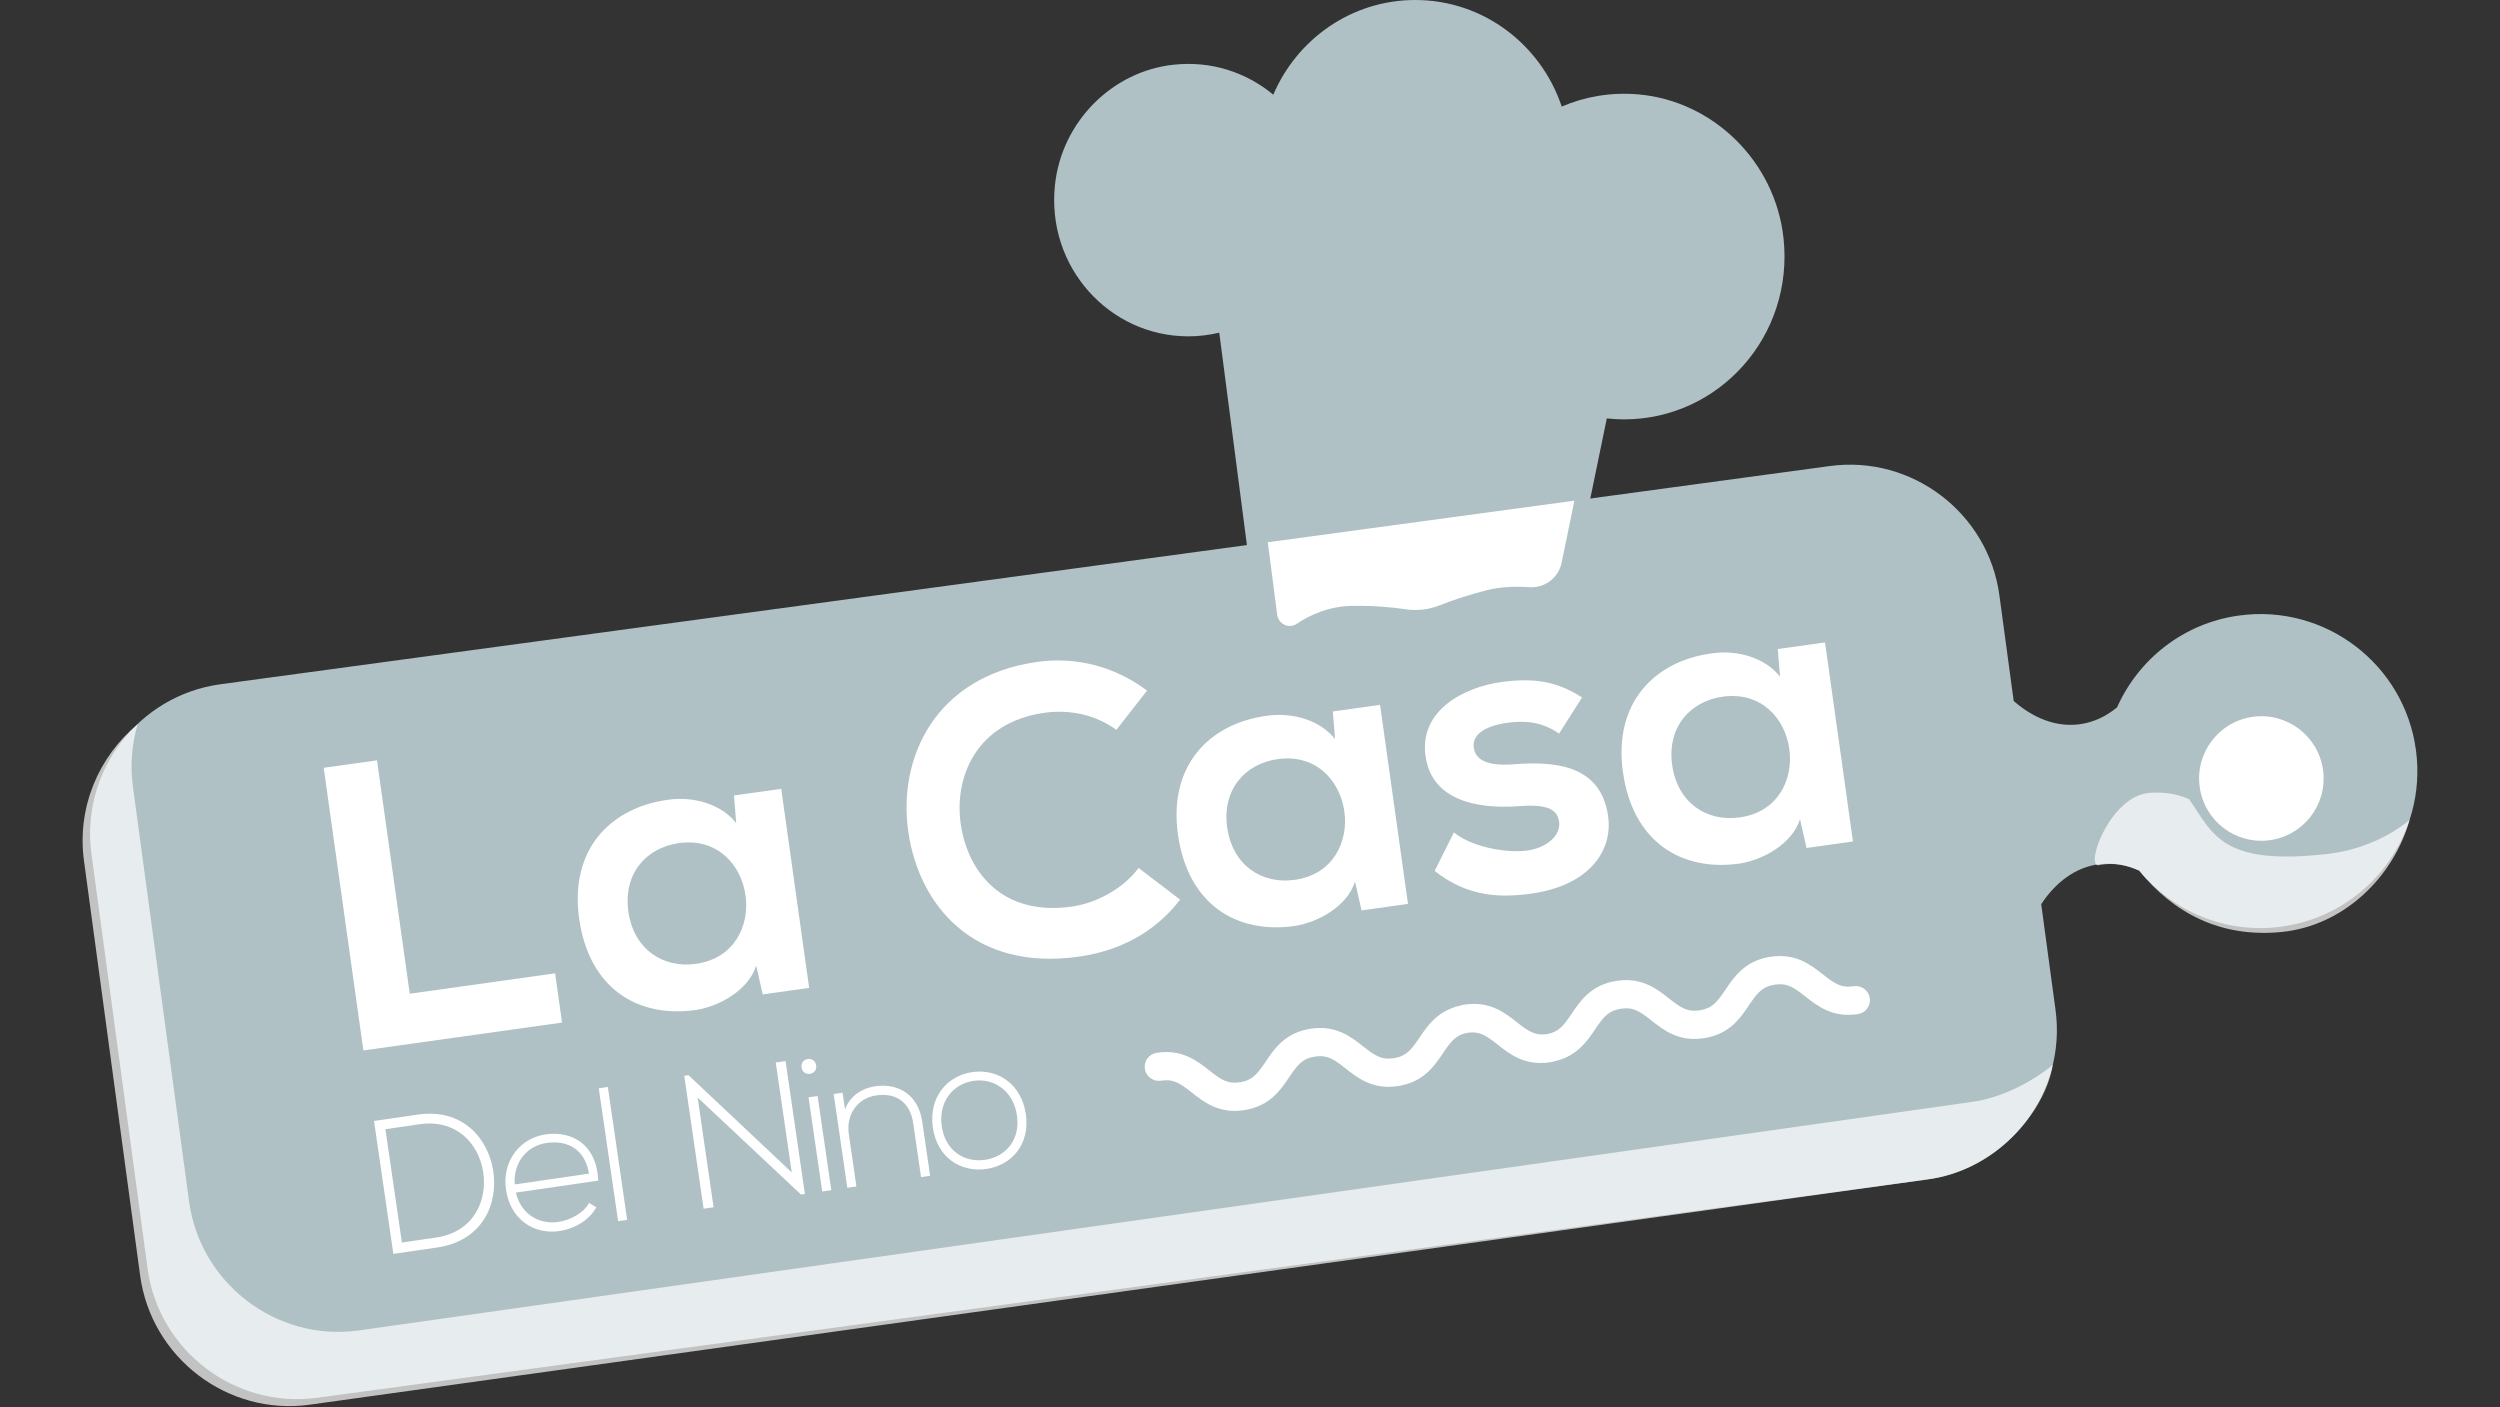
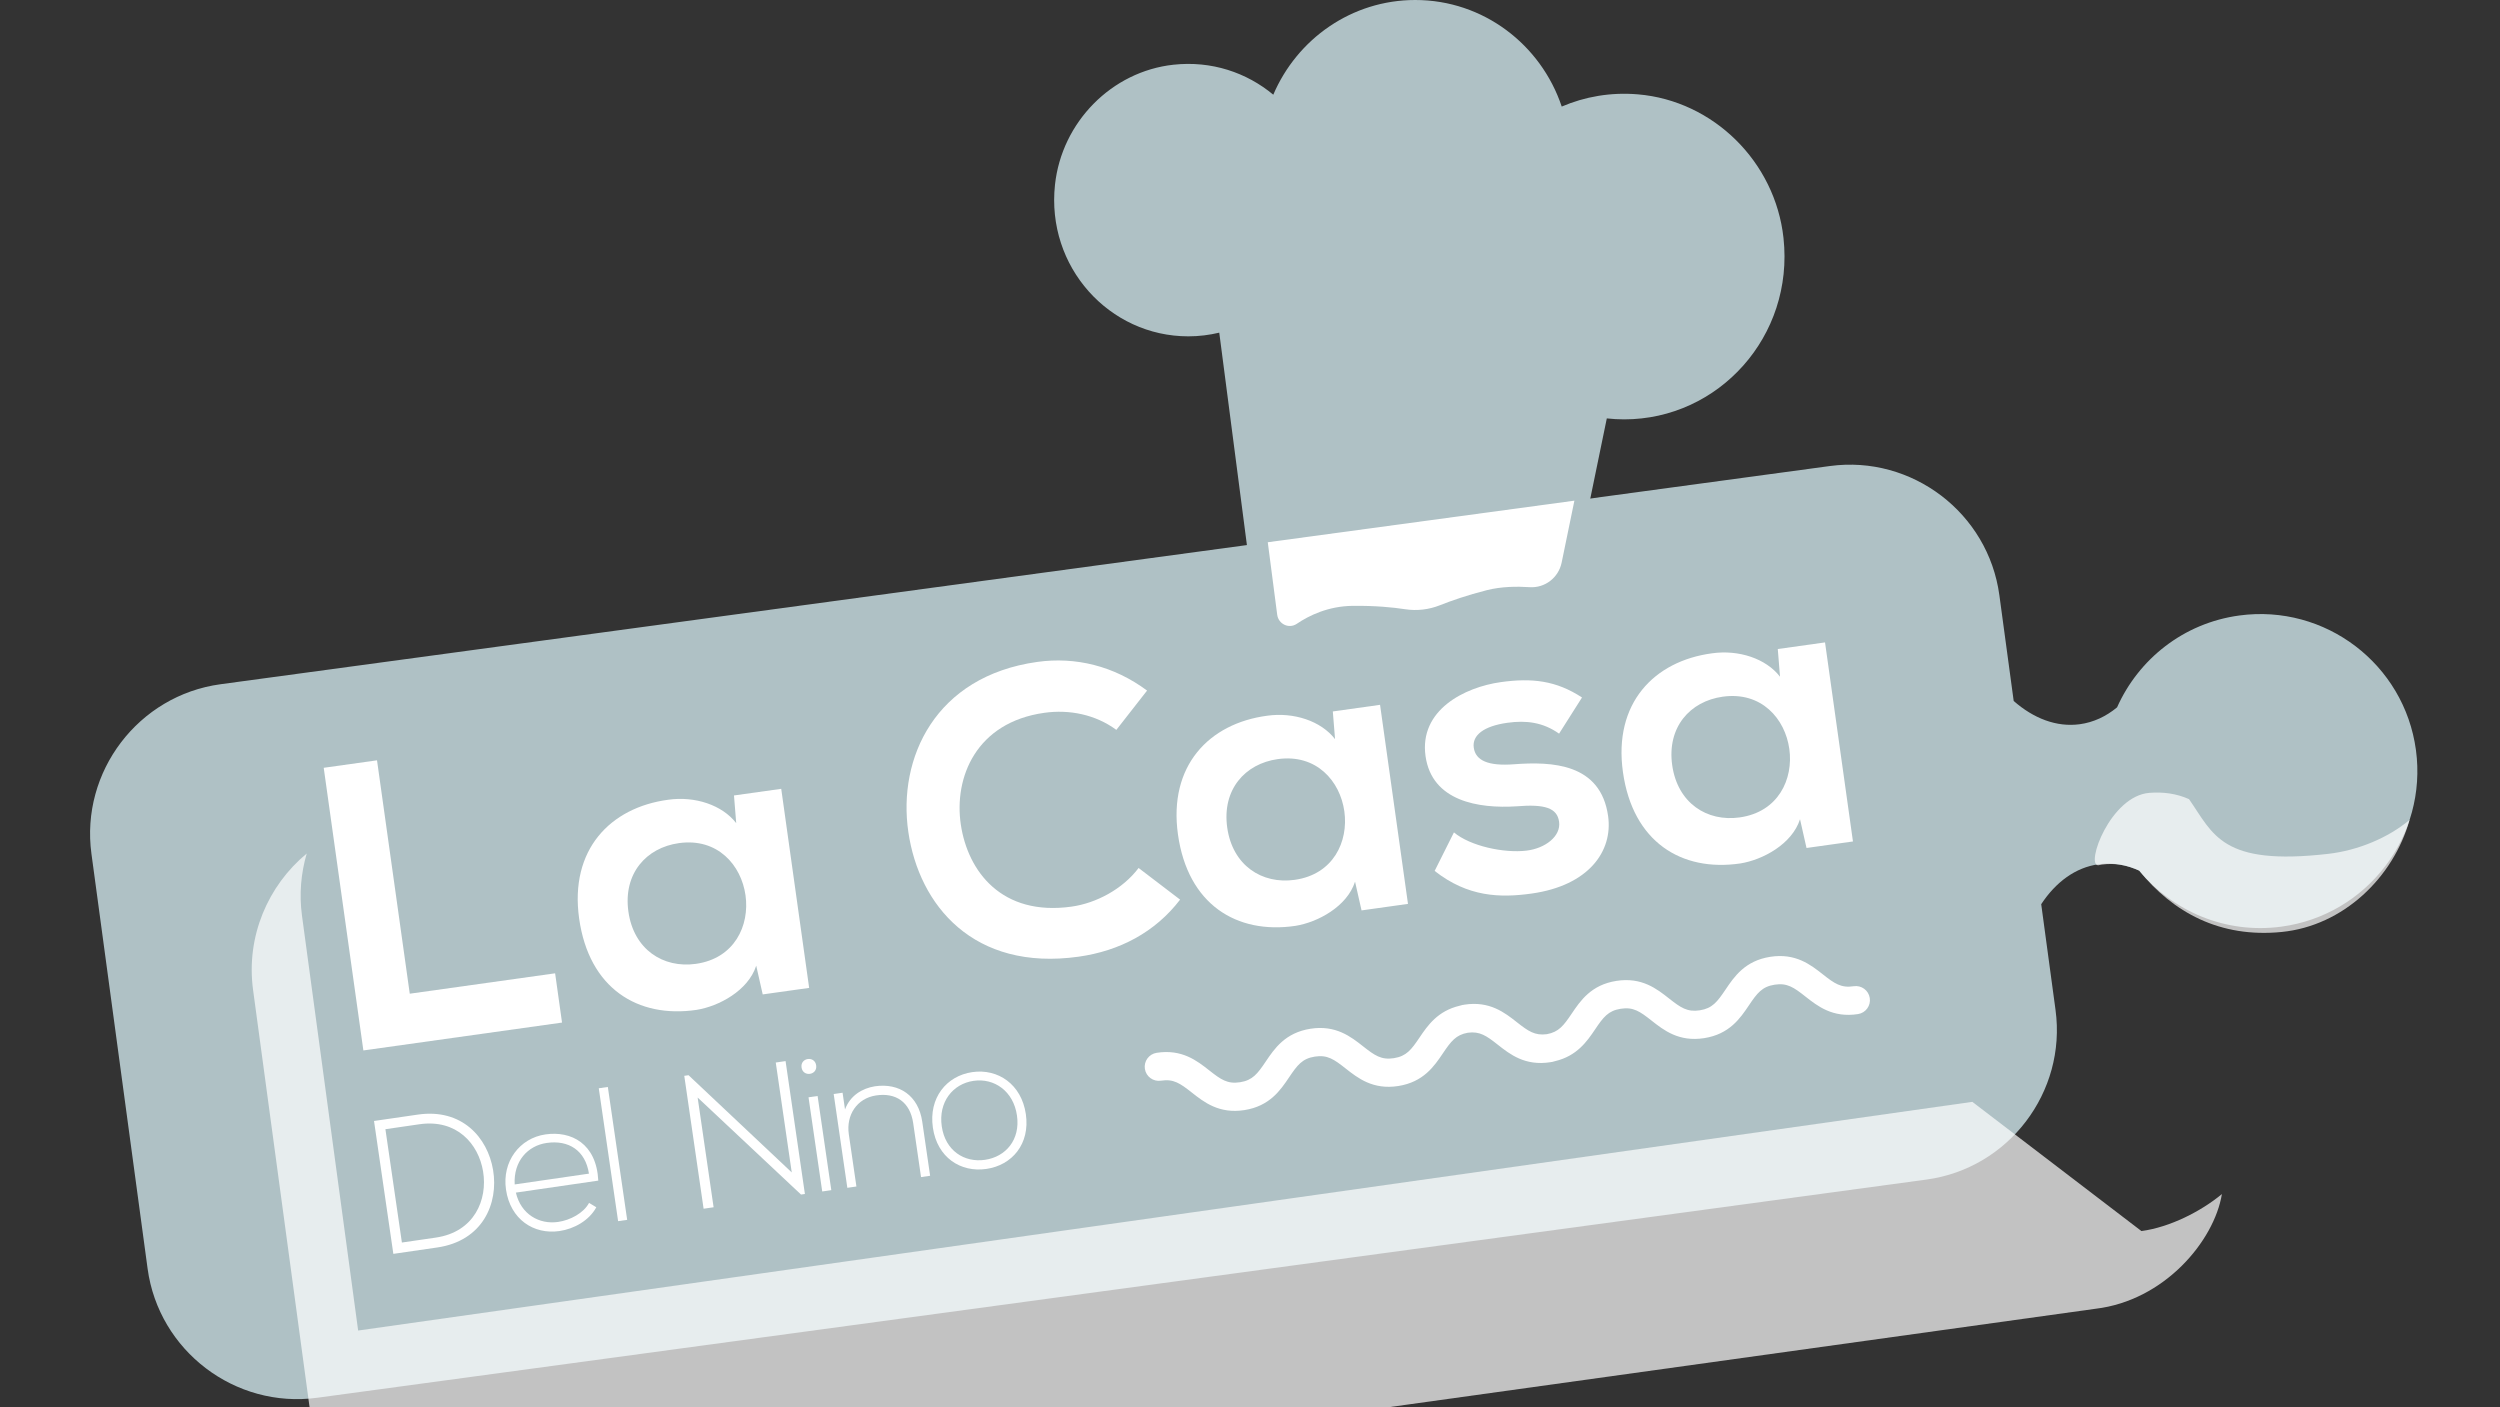
<svg xmlns="http://www.w3.org/2000/svg" width="100%" height="100%" viewBox="0 0 1400 788" version="1.1" xml:space="preserve" style="fill-rule:evenodd;clip-rule:evenodd;stroke-linejoin:round;stroke-miterlimit:2;">
  <rect x="0" y="0" width="1400" height="788" fill="#333333" stroke="none" />
  <g>
    <path d="M917.252,52.839c-15.219,-1.291 -29.722,1.276 -42.684,6.839c-11.595,-34.694 -43.926,-59.678 -82.015,-59.678c-35.619,-0 -66.204,21.839 -79.509,53.039c-14.927,-12.418 -34.647,-19.124 -55.923,-16.794c-34.545,3.775 -62.514,32.09 -66.321,67.155c-4.99,46.007 30.359,84.952 74.665,84.952c5.962,-0 11.756,-0.734 17.323,-2.062l21.262,163.368c0.775,5.927 7.387,9.057 12.282,5.741c7.84,-5.319 19.837,-11.105 35.042,-11.298c14.372,-0.17 25.529,0.957 33.018,2.115c7.387,1.135 14.898,0.289 21.853,-2.478c6.956,-2.767 17.054,-6.328 29.606,-9.51c8.965,-2.277 18.792,-2.403 26.815,-1.869c9.593,0.638 18.178,-5.927 20.136,-15.474l17.01,-82.578c3.193,0.356 6.437,0.541 9.717,0.541c52.957,0 95.218,-46.541 89.234,-101.538c-4.64,-42.743 -39.309,-76.896 -81.511,-80.471" style="fill:#afc1c5;fill-rule:nonzero;" />
  </g>
  <g>
    <path d="M1254.01,344.678c-31.321,4.244 -56.458,24.534 -68.448,51.433c-6.154,5.095 -13.178,8.409 -20.894,9.457c-13.019,1.761 -25.87,-3.264 -36.999,-13.019l-8.023,-59.248c-6.223,-46.001 -48.95,-78.539 -94.951,-72.316l-901.177,122.186c-45.992,6.232 -78.539,48.96 -72.307,94.961l31.449,232.313c6.223,46.002 48.96,78.539 94.952,72.307l901.176,-122.186c45.992,-6.223 78.54,-48.95 72.317,-94.952l-8.023,-59.258c8.132,-12.356 19.182,-20.616 32.201,-22.377c7.716,-1.049 15.374,0.277 22.655,3.561c18.707,22.734 48.336,35.624 79.657,31.38c48.118,-6.519 81.843,-50.799 75.333,-98.918c-6.519,-48.119 -50.799,-81.833 -98.918,-75.324" style="fill:#afc1c5;fill-rule:nonzero;" />
  </g>
  <g opacity="0.7">
    <g>
-       <path d="M1104.51,617.037l-903.947,128.063c-45.853,6.203 -88.461,-26.345 -94.694,-72.356l-31.449,-232.313c-1.632,-12.04 -0.554,-23.842 2.661,-34.833c-21.724,17.995 -34.1,46.467 -30.054,76.393l31.449,232.313c6.233,46.001 48.841,78.559 94.694,72.356l905.619,-126.104c38.612,-4.58 66.48,-37.988 70.783,-64.234c-11.664,9.655 -29.045,18.549 -45.062,20.715" style="fill:#fff;fill-rule:nonzero;" />
+       <path d="M1104.51,617.037l-903.947,128.063l-31.449,-232.313c-1.632,-12.04 -0.554,-23.842 2.661,-34.833c-21.724,17.995 -34.1,46.467 -30.054,76.393l31.449,232.313c6.233,46.001 48.841,78.559 94.694,72.356l905.619,-126.104c38.612,-4.58 66.48,-37.988 70.783,-64.234c-11.664,9.655 -29.045,18.549 -45.062,20.715" style="fill:#fff;fill-rule:nonzero;" />
    </g>
    <g>
      <path d="M1303.77,478.162c-59.744,6.856 -64.232,-10.941 -77.91,-30.638c-7.115,-3.195 -14.558,-4.106 -22.133,-3.532c-21.98,1.672 -35.945,40.561 -28.727,40.561c0.674,-0.119 1.329,-0.297 2.014,-0.386c7.524,-0.989 13.801,0.168 20.916,3.364c18.934,23.426 45.268,37.81 79.792,34.377c34.534,-3.433 62.545,-30.45 71.644,-62.75c-12.002,10.011 -28.819,17.075 -45.596,19.004" style="fill:#fff;fill-rule:nonzero;" />
    </g>
  </g>
  <g>
-     <path d="M1300.92,431.287c2.583,19.077 -10.79,36.651 -29.869,39.225c-19.086,2.594 -36.662,-10.789 -39.235,-29.868c-2.585,-19.087 10.789,-36.661 29.877,-39.236c19.078,-2.583 36.652,10.79 39.227,29.879" style="fill:#fff;fill-rule:nonzero;" />
-   </g>
+     </g>
  <g>
    <g>
      <path d="M181.281,429.962l22.206,158.286l111.252,-15.608l-3.87,-27.587l-81.404,11.42l-18.336,-130.699l-29.848,4.188Z" style="fill:#fff;fill-rule:nonzero;" />
    </g>
    <g>
      <path d="M412.283,460.962c-7.886,-10.192 -23.115,-15.203 -38.039,-13.109c-32.593,4.342 -55.322,28.051 -49.929,66.492c5.488,39.119 32.764,56.044 65.747,51.187c12.405,-1.971 28.928,-10.745 33.419,-24.749l3.641,16.091l26.004,-3.648l-15.639,-111.479l-26.456,3.712l1.252,15.503Zm-32.094,11.189c43.416,-6.091 52.901,61.52 9.485,67.611c-18.316,2.569 -34.79,-8.032 -37.772,-29.287c-2.982,-21.256 9.971,-35.754 28.287,-38.324Z" style="fill:#fff;fill-rule:nonzero;" />
    </g>
    <g>
      <path d="M637.617,486.071c-8.942,11.861 -23.751,19.703 -37.545,21.638c-39.119,5.488 -58.108,-19.748 -62.014,-45.946c-3.938,-26.425 8.572,-57.232 46.787,-62.593c13.794,-1.935 28.48,0.847 40.309,9.563l17.202,-22.012c-18.533,-13.771 -40.026,-19.056 -61.508,-16.043c-57.209,8.026 -78.217,53.86 -72.186,95.209c6,41.122 36.552,78.109 95.344,69.861c22.838,-3.204 42.821,-13.616 56.849,-31.955l-23.238,-17.722Z" style="fill:#fff;fill-rule:nonzero;" />
    </g>
    <g>
      <path d="M747.626,413.917c-7.885,-10.192 -23.115,-15.203 -38.039,-13.11c-32.593,4.342 -55.322,28.052 -49.929,66.493c5.488,39.119 32.764,56.044 65.747,51.186c12.405,-1.971 28.928,-10.745 33.42,-24.748l3.64,16.09l26.004,-3.648l-15.639,-111.478l-26.456,3.711l1.252,15.504Zm-32.094,11.189c43.416,-6.091 52.901,61.52 9.486,67.61c-18.316,2.57 -34.791,-8.031 -37.773,-29.286c-2.982,-21.256 9.971,-35.755 28.287,-38.324Z" style="fill:#fff;fill-rule:nonzero;" />
    </g>
    <g>
      <path d="M885.924,390.595c-14.475,-9.498 -28.066,-11.05 -45.478,-8.607c-20.351,2.855 -45.764,15.643 -42.148,41.421c3.553,25.326 29.731,29.493 50.983,28.126c15.955,-1.317 22.731,0.961 23.809,8.649c1.142,8.141 -7.82,14.932 -18.253,16.165c-12.468,1.518 -31.478,-2.501 -40.63,-10.21l-10.807,21.576c18.66,14.675 36.71,15.14 54.347,12.666c31.884,-4.473 45.559,-23.684 42.799,-43.357c-4.155,-29.622 -31.504,-30.627 -52.724,-29.034c-14.372,1.094 -21.501,-2.056 -22.516,-9.292c-0.983,-7.01 5.681,-12.095 18.797,-13.935c10.627,-1.491 20.021,-0.273 28.982,6.079l12.839,-20.247Z" style="fill:#fff;fill-rule:nonzero;" />
    </g>
    <g>
      <path d="M996.81,378.959c-7.886,-10.192 -23.115,-15.203 -38.039,-13.11c-32.594,4.342 -55.322,28.052 -49.93,66.493c5.488,39.119 32.765,56.044 65.747,51.186c12.405,-1.97 28.928,-10.745 33.42,-24.748l3.641,16.091l26.004,-3.649l-15.639,-111.478l-26.457,3.712l1.253,15.503Zm-32.094,11.189c43.415,-6.091 52.901,61.52 9.485,67.611c-18.316,2.569 -34.791,-8.032 -37.773,-29.287c-2.981,-21.256 9.972,-35.755 28.288,-38.324Z" style="fill:#fff;fill-rule:nonzero;" />
    </g>
  </g>
  <g>
    <path d="M709.951,303.655l5.28,40.576c0.691,5.282 6.583,8.072 10.946,5.117c6.986,-4.74 17.678,-9.897 31.227,-10.068c12.808,-0.153 22.75,0.852 29.424,1.884c6.583,1.011 13.277,0.257 19.475,-2.208c6.199,-2.466 15.198,-5.639 26.384,-8.475c7.989,-2.03 16.747,-2.142 23.896,-1.666c8.549,0.568 16.2,-5.282 17.945,-13.79l7.136,-34.653" style="fill:#fff;fill-rule:nonzero;" />
  </g>
  <g>
    <path d="M234.023,624.17l-24.576,3.575l10.827,74.418l24.576,-3.575c25.41,-3.697 34.443,-24.556 31.277,-43.418c-3.073,-18.223 -17.529,-34.576 -42.104,-31Zm0.788,5.421c20.95,-3.048 33.149,10.919 35.715,26.394c2.636,15.903 -4.909,33.93 -26.481,37.069l-18.982,2.762l-9.234,-63.464l18.982,-2.761Z" style="fill:#fff;fill-rule:nonzero;" />
    <path d="M313.31,689.387c8.192,-1.192 16.617,-5.891 20.621,-13.313l-4.061,-2.454c-3.078,5.77 -10.56,9.68 -17.303,10.661c-10.572,1.538 -20.844,-4.236 -23.675,-16.422l46.148,-6.715c-1.009,-20.801 -15.187,-27.97 -29.604,-25.872c-14.409,2.096 -24.37,15.162 -22.081,30.893c2.429,16.691 15.546,25.318 29.955,23.222Zm-25.083,-26.101c-0.73,-13.029 7.333,-21.693 17.905,-23.231c12.344,-1.796 21.694,4.228 23.685,17.18l-41.59,6.051Z" style="fill:#fff;fill-rule:nonzero;" />
    <path d="M335.314,609.433l10.828,74.418l5.076,-0.739l-10.828,-74.418l-5.076,0.739Z" style="fill:#fff;fill-rule:nonzero;" />
    <path d="M383.19,602.467l10.827,74.419l5.602,-0.815l-8.941,-61.451l57.89,54.329l2.177,-0.317l-10.827,-74.418l-5.497,0.8l8.956,61.548l-57.799,-54.442l-2.388,0.347Z" style="fill:#fff;fill-rule:nonzero;" />
    <path d="M457.857,613.748l7.673,52.733l-5.083,0.74l-7.673,-52.734l5.083,-0.739Zm-8.991,-15.952c-0.804,-5.526 7.388,-6.718 8.192,-1.192c0.804,5.527 -7.388,6.719 -8.192,1.192Z" style="fill:#fff;fill-rule:nonzero;" />
    <path d="M466.868,612.652l7.642,52.523l5.084,-0.74l-4.254,-29.239c-1.578,-10.842 4.59,-20.097 15.154,-21.742c11.082,-1.727 19.166,3.614 20.899,15.523l4.393,30.193l5.083,-0.74l-4.409,-30.305c-2.119,-14.559 -12.81,-21.799 -26.499,-19.807c-7.14,1.146 -13.862,5.168 -16.753,12.965l-1.361,-9.356l-4.979,0.725Z" style="fill:#fff;fill-rule:nonzero;" />
    <path d="M552.356,654.608c14.416,-2.097 24.548,-13.992 22.119,-30.683c-2.429,-16.692 -15.591,-25.635 -30.008,-23.537c-14.417,2.097 -24.486,14.42 -22.057,31.111c2.429,16.692 15.529,25.206 29.946,23.109Zm-0.743,-5.106c-11.616,1.69 -22.245,-5.121 -24.225,-18.727c-1.981,-13.613 6.174,-23.809 17.79,-25.499c11.616,-1.69 22.338,5.76 24.319,19.373c1.979,13.605 -6.268,23.163 -17.884,24.853Z" style="fill:#fff;fill-rule:nonzero;" />
  </g>
  <g>
    <path d="M1038.05,552.288c-7.033,1.096 -10.752,-1.52 -17.243,-6.634c-6.814,-5.374 -15.289,-12.06 -29.469,-9.837c-14.173,2.215 -20.201,11.173 -25.049,18.365c-4.617,6.855 -7.357,10.497 -14.397,11.593c-7.032,1.096 -10.751,-1.527 -17.243,-6.641c-6.813,-5.374 -15.296,-12.06 -29.461,-9.838c-14.173,2.215 -20.201,11.174 -25.049,18.365c-4.506,6.688 -7.246,10.279 -13.91,11.483c-6.705,0.894 -10.416,-1.693 -16.754,-6.688c-6.814,-5.367 -15.289,-12.052 -29.462,-9.837l-0.48,0.11l-0.488,0.046l-1.626,0.437c-12.273,2.874 -17.928,11.055 -22.462,17.779c-4.617,6.856 -7.357,10.483 -14.389,11.586c-7.04,1.103 -10.759,-1.52 -17.25,-6.641c-6.814,-5.367 -15.289,-12.046 -29.455,-9.838c-14.18,2.223 -20.201,11.173 -25.049,18.372c-4.617,6.856 -7.357,10.483 -14.389,11.586c-7.04,1.103 -10.759,-1.52 -17.25,-6.641c-6.814,-5.367 -15.289,-12.045 -29.462,-9.837c-4.306,0.679 -7.253,4.714 -6.581,9.027c0.679,4.305 4.721,7.253 9.027,6.573c7.033,-1.102 10.751,1.521 17.243,6.642c6.806,5.367 15.289,12.053 29.462,9.837c14.165,-2.222 20.201,-11.173 25.041,-18.372c4.617,-6.855 7.357,-10.483 14.397,-11.586c7.033,-1.103 10.751,1.52 17.243,6.642c6.814,5.366 15.289,12.052 29.462,9.837c14.173,-2.222 20.201,-11.173 25.048,-18.372c4.506,-6.688 7.254,-10.287 13.917,-11.476c6.713,-0.901 10.424,1.686 16.754,6.681c6.814,5.374 15.289,12.052 29.462,9.83l0.48,-0.103l0.496,-0.039l1.618,-0.444c12.273,-2.867 17.921,-11.047 22.455,-17.772c4.617,-6.863 7.357,-10.49 14.39,-11.579c7.039,-1.11 10.751,1.513 17.243,6.628c6.813,5.373 15.295,12.052 29.461,9.83c14.18,-2.208 20.208,-11.167 25.056,-18.358c4.617,-6.863 7.357,-10.49 14.397,-11.579c7.04,-1.11 10.759,1.513 17.243,6.627c6.813,5.367 15.296,12.052 29.469,9.83c4.305,-0.672 7.253,-4.707 6.574,-9.013c-0.673,-4.313 -4.715,-7.253 -9.02,-6.581Z" style="fill:#fff;fill-rule:nonzero;" />
  </g>
</svg>